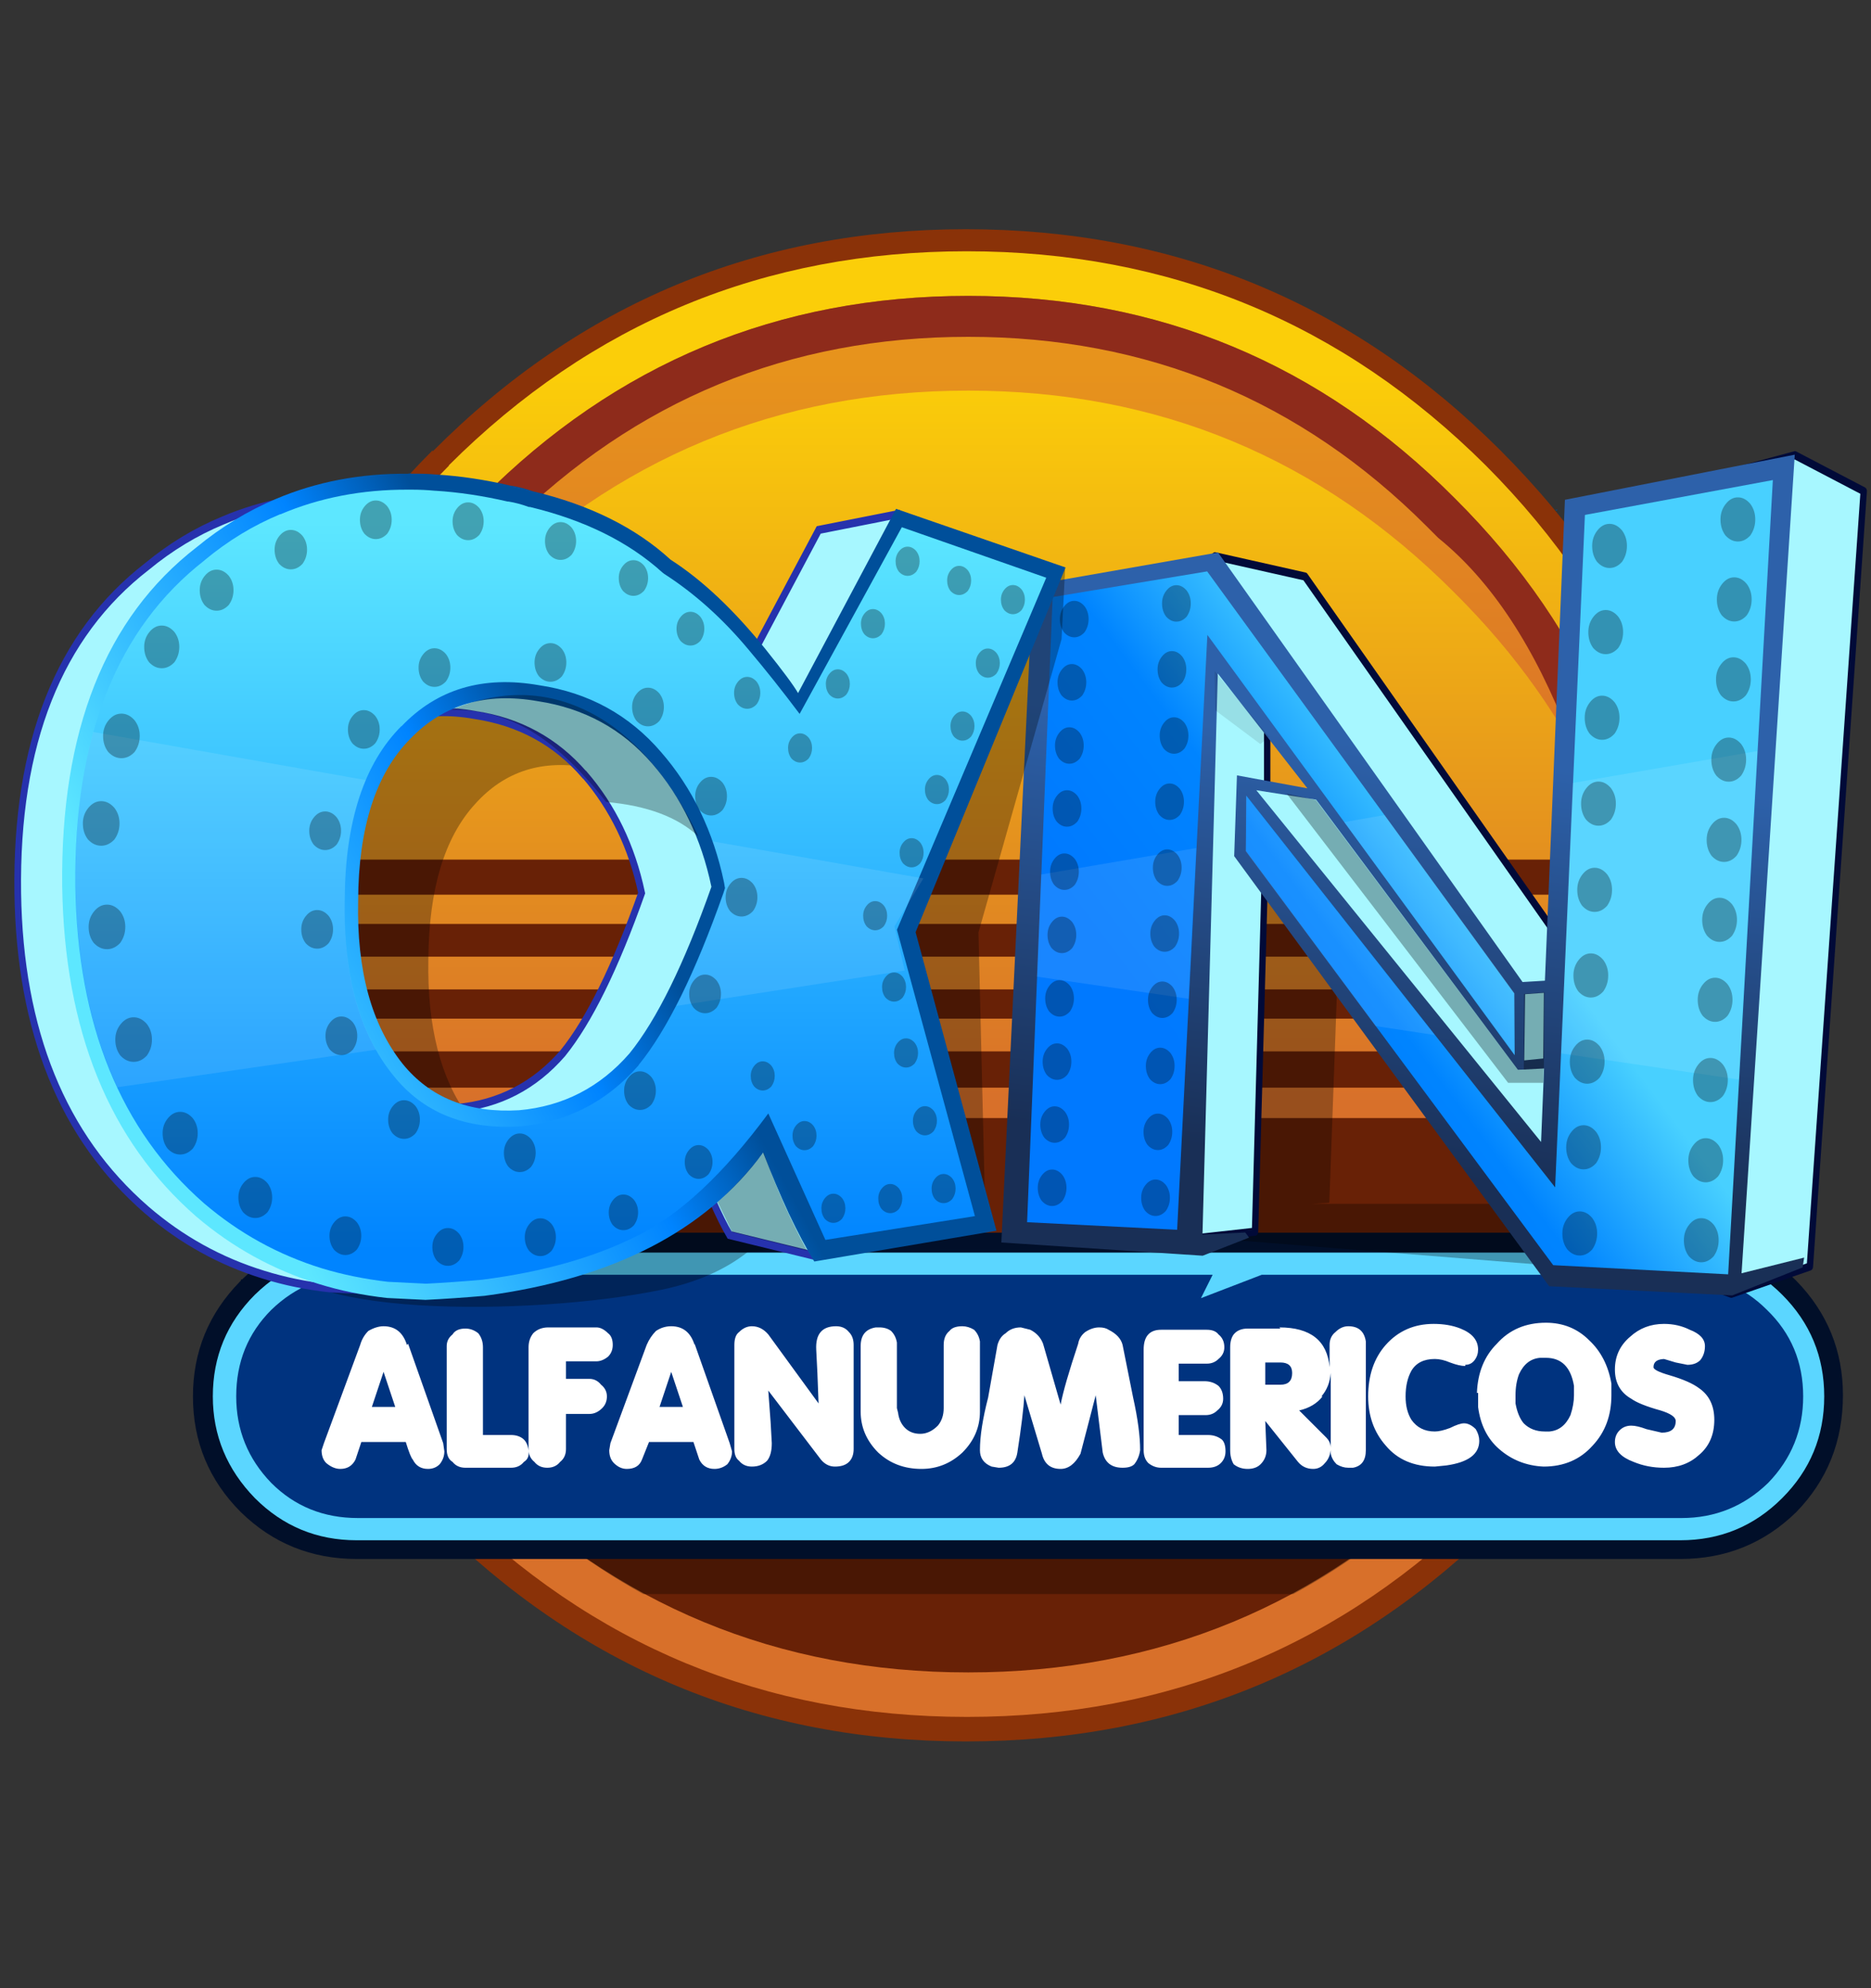
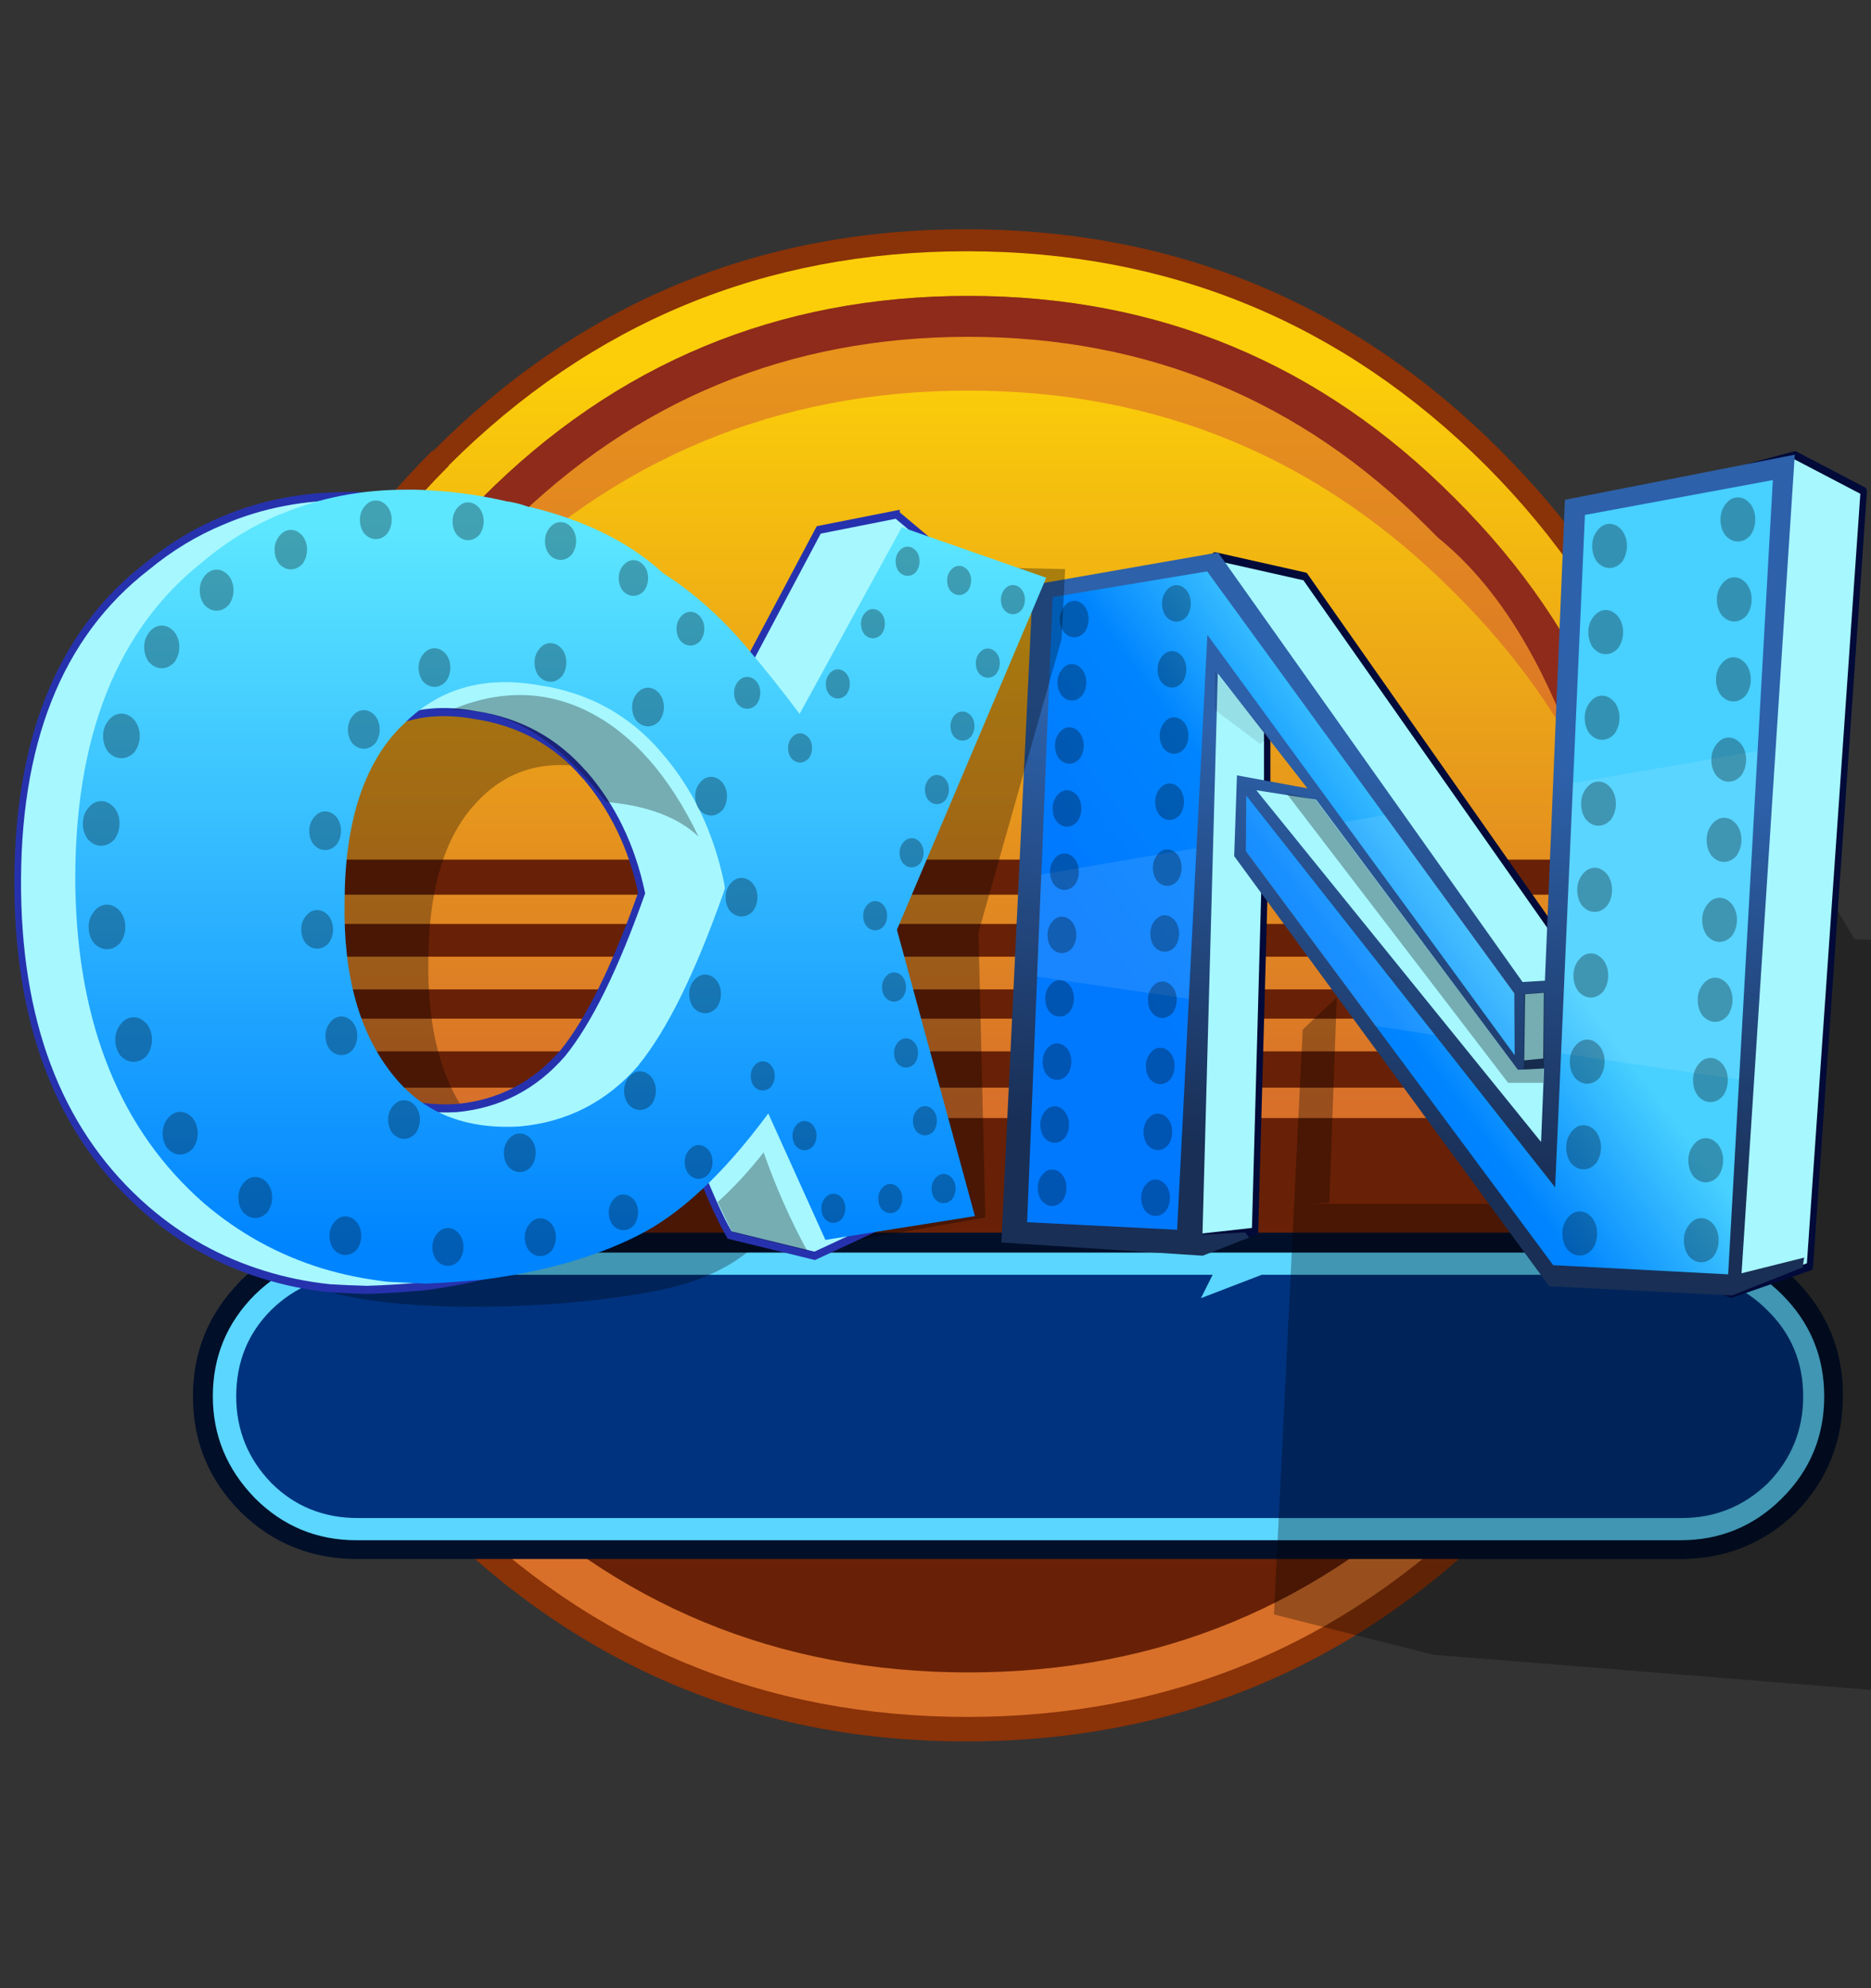
<svg xmlns="http://www.w3.org/2000/svg" xmlns:xlink="http://www.w3.org/1999/xlink" baseProfile="basic" width="160" height="170">
  <rect width="100%" height="100%" fill="#333333" stroke="none" />
  <defs>
    <linearGradient id="a" gradientUnits="userSpaceOnUse" x1="18.3" y1="149.1" x2="187.4" y2="149.1" spreadMethod="pad">
      <stop offset="0%" stop-color="#FBCE09" />
      <stop offset="100%" stop-color="#D8702A" />
    </linearGradient>
    <linearGradient id="e" gradientUnits="userSpaceOnUse" x1="223" y1="66.1" x2="56.3" y2="174.7" spreadMethod="pad">
      <stop offset="0%" stop-color="#004F9A" />
      <stop offset="25.9%" stop-color="#0084FF" />
      <stop offset="100%" stop-color="#5DE7FF" />
    </linearGradient>
    <linearGradient id="f" gradientUnits="userSpaceOnUse" x1="244.6" y1="279.4" x2="244.6" y2="9.9" spreadMethod="pad">
      <stop offset="0%" stop-color="#0084FF" />
      <stop offset="100%" stop-color="#5DE7FF" />
    </linearGradient>
    <linearGradient id="b" gradientUnits="userSpaceOnUse" x1="27.3" y1="255.6" x2="43" y2="101" spreadMethod="pad">
      <stop offset="0%" stop-color="#192F56" />
      <stop offset="100%" stop-color="#2D61AA" />
    </linearGradient>
    <linearGradient id="c" gradientUnits="userSpaceOnUse" x1="40.8" y1="209.7" x2="151.1" y2="105.5" spreadMethod="pad">
      <stop offset="0%" stop-color="#0079FF" />
      <stop offset="53.7%" stop-color="#0084FF" />
      <stop offset="100%" stop-color="#48D0FF" />
    </linearGradient>
    <path fill-opacity=".3" d="M10 5q0-2-1.4-3.5Q7 0 5 0T1.5 1.5Q0 3 0 5q0 2.1 1.4 3.6Q3 10 5 10q2 0 3.6-1.4Q10 7 10 5z" id="d" />
  </defs>
  <path fill="#8A3208" d="M37 38.5q-19 19-19 45.8 0 26.7 19 45.6 18.9 19 45.6 19 26.8 0 45.8-19 18.9-18.9 18.9-45.6 0-26.8-19-45.8-18.9-18.9-45.7-18.9-26.7 0-45.6 19z" />
  <path fill="url(#a)" d="M40 278.9q49.7 49.6 119.8 49.6t119.8-49.6q49.6-49.6 49.6-119.7 0-70.2-49.6-119.8-49.7-49.6-119.8-49.6T40 39.3Q-9.5 89-9.5 159.3q0 70.1 49.5 119.7z" transform="matrix(0 .37 -.37 0 141.6 25)" />
  <path fill="#682106" d="M82.8 143q24.4 0 41.6-17.2 17.3-17.2 17.3-41.6 0-24.4-17.3-41.6-17.2-17.3-41.6-17.3-24.4 0-41.6 17.3-17.3 17.2-17.3 41.6 0 24.4 17.3 41.6Q58.4 143 82.8 143m54.5-48v.6h-109L28 93h109.6l-.3 2m.7-5.4v.3H27.5l-.1-2.8h110.8l-.2 2.5m0-13.3V79H27.6v-2.5H138m-.8-3.7l.1.7h-109q3-16.2 15.2-28.5 16.3-16.2 39.3-16.2 23 0 39.2 16.2l1 1q6.8 5.5 11.2 17l3 9.8m1 9l.1 2.5v.3h-111v-2.8h111z" />
  <path fill="#C93B3B" fill-opacity=".4" d="M124.4 42.6q-17.2-17.3-41.6-17.3-24.4 0-41.6 17.3-17.3 17.2-17.3 41.6l.2 4q1.3-21.8 17-37.5 17.3-17.3 41.7-17.3 24.4 0 41.6 17.3 15.8 15.7 17.1 37.5l.2-4q0-24.4-17.3-41.6z" />
-   <path fill-opacity=".3" d="M124.4 125.8l1.5-1.5H39.7l1.5 1.5q6.4 6.4 13.8 10.5h55.6q7.4-4 13.8-10.5z" />
  <g>
    <path fill="#010F29" d="M143.7 105.4H30.5q-5.7 0-9.8 4h-.1v.1l-.1.1q-4 4.1-4 9.8 0 5.8 4.1 9.9 4.1 4 9.9 4h113.2q5.8 0 9.9-4 4-4.1 4-10 0-5.7-4-9.8-4.1-4.1-9.9-4z" />
    <path fill="#5BD6FF" d="M152.4 110.7q-3.6-3.6-8.7-3.6H30.5q-5 0-8.7 3.6-3.6 3.6-3.6 8.7 0 5 3.6 8.7 3.6 3.6 8.7 3.6h113.2q5.1 0 8.7-3.6 3.6-3.6 3.6-8.7t-3.6-8.7z" />
    <path fill="#00337F" d="M154.2 119.4q0-4.4-3.1-7.4-3-3-7.4-3h-35.8l-5.2 2 1-2H30.6q-4.3 0-7.4 3-3 3-3 7.4 0 4.3 3 7.4 3 3 7.4 3h113.2q4.3 0 7.4-3 3-3.1 3-7.4z" />
  </g>
-   <path fill="#FFF" d="M89.2 114.9q-.3-.8-1.1-1.2l-.8-.2q-.8 0-1.3.5-.5.3-.7 1l-.8 4.5q-.7 2.7-.7 4.5 0 1 1 1.4l.6.1q1.4 0 1.6-1.3.5-3.2.6-4.9l1.5 5q.3 1.3 1.6 1.3 1 0 1.7-1.3l.6-2.3.7-2.7.6 4.9q.3 1.3 1.7 1.3.7 0 1-.3.4-.5.5-1.2 0-1.8-.6-4.5L96 115q-.2-.8-1.2-1.3-.3-.2-.8-.2-.6 0-1.2.4-.5.4-.6 1-1.2 3.6-1.5 5.2l-1.5-5.2m14 1.7q.6 0 1-.4.5-.4.5-1 0-.7-.5-1.1-.3-.4-1-.4h-3.9q-1.5 0-1.5 1.7v8.6q0 .7.4 1.1.5.4 1.1.4h4q.7 0 1.1-.4.4-.4.4-1 0-.7-.3-1-.5-.4-1.2-.4h-2.5V121h2.3q.6 0 1-.4.5-.4.5-1 0-.7-.4-1.1-.5-.4-1.2-.4h-2.2v-1.5h2.5m6.2-3h-2.8q-.8 0-1.2.5-.3.4-.3 1.1v8.8q0 .7.3 1.2.5.4 1.2.4t1.1-.4q.5-.5.5-1.2l-.1-2.5 2.8 3.5q.5.6 1.3.6.6 0 1-.5.4-.4.5-1.1v.3q.1.5.5.9.5.3 1 .3h.4q1.1-.2 1.1-1.5V115v-.3q-.2-1.3-1.5-1.3-.6 0-1.1.5-.5.4-.5 1.1v1.9q-.3-3.4-4.3-3.4m-1.2 3h1.3q1 0 1 .9 0 1-1 1h-1.3v-2m4.8 3q.7-.8.8-2v6.4q0-.5-.4-.9l-2.3-2.3q1.3-.3 2-1.2m13.3-.3v1.2q.3 2.3 1.8 3.6 1.6 1.4 3.8 1.5 2.6 0 4.2-1.8 1.6-1.7 1.6-4.3v-1q-.4-2.3-1.9-3.7-1.5-1.5-3.7-1.5-2.6 0-4.2 1.8-1.6 1.6-1.7 4.2m4 2.6q-.5-.6-.7-1.7v-.7q0-1 .3-1.8.6-1.3 1.8-1.4h.5q2 0 2.4 2.4v.8q0 .8-.3 1.7-.6 1.3-1.8 1.4h-.4q-1.1 0-1.8-.7m-5-5q.5 0 .8-.4.3-.4.3-.9 0-1.2-1.5-1.8-1-.4-2.3-.4-2.5 0-4.1 1.8-1.5 1.7-1.5 4.4 0 2.5 1.5 4.2 1.5 1.8 4.2 1.8l1-.1q2.8-.4 2.8-2.1 0-.5-.3-1-.5-.5-1-.5-.4 0-1.2.4-.8.3-1.3.3-1.3 0-2-1-.5-.8-.5-2 0-1.3.5-2.2.6-1 2-1 .6 0 1.3.3.8.3 1.3.3m17-.6l1 .3 1 .2q.7 0 1.1-.4.4-.5.4-1.2 0-.9-1.3-1.4-1-.5-2.2-.5-1.7 0-2.9 1.1-1.3 1.1-1.3 2.8 0 1.7 1.4 2.5.7.5 2.5 1 1.3.4 1.3.9 0 1-1.2 1l-1.3-.3q-.8-.3-1.3-.3-.6 0-1 .4t-.4 1q0 1.1 1.6 1.7 1.2.5 2.6.5 1.8 0 3-1.1 1.3-1.1 1.3-3 0-1.8-1.3-2.7-.8-.6-2.5-1.1-1.4-.4-1.4-.7 0-.7 1-.7M34.8 115q-.5-1.6-2-1.6-.6 0-1.3.4-.5.5-.7 1.2l-3.1 8.4-.2.6q0 .7.4 1.1.6.5 1.2.5.9 0 1.3-.8l.5-1.5h3.8q.4 1.3.6 1.5.4.8 1.3.8.6 0 1-.4.4-.5.4-1.1l-.1-.7-3-8.5m-1.1 5.4h-2l1-3 1 3m25.6-5.3q-.5-1.6-2-1.6-.7 0-1.3.4-.5.5-.8 1.2l-3.1 8.4-.1.6q0 .7.4 1.1.5.5 1.1.5 1 0 1.3-.8l.6-1.5h3.8l.5 1.5q.4.8 1.3.8.6 0 1.1-.4.4-.5.4-1.1l-.2-.7-3-8.5m-1 5.4h-2l1-3 1 3m-17.1-5.1q0-.7-.4-1.2-.5-.4-1.1-.4-.8 0-1.1.5-.5.4-.5 1v8.8q0 .8.5 1.1.4.5 1.1.5h3.9q.7 0 1.1-.5.5-.3.4-1-.1-.7-.5-1-.4-.3-1-.3h-2.4v-7.5m5.6-1.7q-.8 0-1.3.5-.4.5-.4 1.2v8.7q0 .7.5 1.1.4.5 1.1.5.7 0 1.1-.5.5-.4.5-1.1v-3h2q.6 0 1.1-.5.4-.4.4-1t-.5-1q-.4-.5-1-.5h-2v-1.5H51q.5 0 1-.4.4-.4.4-1 0-.7-.4-1-.5-.5-1-.5h-4m29.7 1.3q-.1-.6-.5-1-.4-.3-1-.3h-.3q-1.3.2-1.3 1.6v5.6q0 2 1.5 3.5 1.5 1.4 3.7 1.4 2 0 3.5-1.4 1.5-1.5 1.5-3.5V115v-.3q-.1-.6-.5-1-.5-.3-1-.3-.8 0-1.1.4-.5.4-.5 1.2v5.4q0 .9-.5 1.5-.7.7-1.5.7t-1.3-.5q-.5-.5-.6-1.3l-.1-.4v-5.4-.3M70 120l-4.3-5.9q-.6-.7-1.4-.7-.6 0-1.1.5-.4.3-.4 1.1v8.9q0 .7.4 1 .4.5 1.1.5.8 0 1.3-.5.4-.5.4-1.5l-.1-1.8-.2-2.7 4.5 5.9q.5.6 1.2.6.8 0 1.2-.4.4-.4.4-1.1V115q0-.7-.4-1.1-.4-.5-1.1-.5-1.8 0-1.7 2l.1 2 .1 2.6z" />
  <g transform="matrix(.182 0 0 .231 90.8 38)">
-     <path fill-opacity=".3" d="M256.4 28.2l-9.5-7.6 15.4 260.5H117.4l8.3-.4 3.5-76L70.2 75.2 13.2 49.8l-16 11.9-13.5 216.5 74.8 14.9 237.2 15 17.9-277.7-57.2-2.2z" />
+     <path fill-opacity=".3" d="M256.4 28.2l-9.5-7.6 15.4 260.5H117.4l8.3-.4 3.5-76l-16 11.9-13.5 216.5 74.8 14.9 237.2 15 17.9-277.7-57.2-2.2z" />
    <path fill="#A7F7FF" d="M376.6 17.3L344.3 4l-89 19-5.9 177.7L114.2 48.9 72 41.3 0 87 3 274.6l60.7 19.2 27.2-2.4 4.4-125.7 3-23.3 164.2 157.2 52.1 14.8 37-10.1 25.1-287M119.3 129.2L96.5 127v-24l22.7 26z" />
    <path stroke="#010A38" stroke-width="3" stroke-linejoin="round" stroke-linecap="round" fill="none" d="M98.2 142.4l-3 23.3-4.4 125.7-27.2 2.4-60.8-19.2L0 87 72 41.4l42.3 7.5 135.2 151.8 6-177.8 89-18.9 32.3 13.3-25.3 287-36.9 10.1-52.1-14.8M96.5 127v-23.9l22.7 26" />
-     <path fill="#014D95" d="M232 24.3q.5.3 1-.2l-1 .1z" />
    <path fill="url(#b)" d="M348.1 304.6l.7-3.6-29.4 5.8 25-303-108 16.7-9.4 178-10.5.5L73.4 40l-87 12-14.8 243.4 94.6 4.9 21.8-6.7-1.8-1.9-20.1.8 7.2-207.7 42.1 42.5-33.1-4.8-1.3 29.9L229 311.6l86 3.4 33.2-10.4M91.4 128l28.1 3.5 94.8 100 12.3-.5-1.4 27.2L91.4 128m135.1 75l-.3 24.3-8.9.7.4-24.5 8.8-.5z" />
    <path fill="url(#c)" d="M212.8 226l-.2-22.8L68.3 47l-72.6 9.5-12 231.4 70.5 2.8L68.4 70.5 212.7 226M86.7 130l-.2 20.5 144.4 153.3 82.2 3.4 21-294-88.3 12.9-14 248.9L86.7 130z" />
    <path fill="#FFF" fill-opacity=".1" d="M59.6 205.2l3.6-55.8-72.9 9.8-2 37.8 71.3 8.2m175 20.2l83.5 9.7 8.7-121.6-86.7 11.8-5.5 100.1m-148-95.3l-.1 16.1-.1 4.4 61 64.7 27.8 3.3L86.6 130m65.1 7.2l-19 2.6 76.8 82.6 3.3 3.6-.1-3.2v-19.7l-61-65.9z" />
    <use xlink:href="#d" transform="matrix(1.35 0 0 1.35 -.9 57.9)" />
    <use xlink:href="#d" transform="translate(309.5 19.6) scale(1.634)" />
    <use xlink:href="#d" transform="matrix(1.35 0 0 1.35 -2 81.3)" />
    <use xlink:href="#d" transform="matrix(1.35 0 0 1.35 -3.2 104.7)" />
    <use xlink:href="#d" transform="matrix(1.35 0 0 1.35 -4.3 128)" />
    <use xlink:href="#d" transform="matrix(1.35 0 0 1.35 -5.5 151.4)" />
    <use xlink:href="#d" transform="matrix(1.35 0 0 1.35 -6.7 174.8)" />
    <use xlink:href="#d" transform="matrix(1.35 0 0 1.35 -7.8 198.3)" />
    <use xlink:href="#d" transform="matrix(1.35 0 0 1.35 -9 221.7)" />
    <use xlink:href="#d" transform="matrix(1.35 0 0 1.35 -10.1 245)" />
    <use xlink:href="#d" transform="matrix(1.35 0 0 1.35 -11.3 268.4)" />
    <use xlink:href="#d" transform="translate(307.8 49.2) scale(1.634)" />
    <use xlink:href="#d" transform="translate(307.4 78.8) scale(1.634)" />
    <use xlink:href="#d" transform="translate(305.2 108.5) scale(1.634)" />
    <use xlink:href="#d" transform="translate(303 138.2) scale(1.634)" />
    <use xlink:href="#d" transform="translate(300.9 167.8) scale(1.634)" />
    <use xlink:href="#d" transform="translate(298.8 197.4) scale(1.634)" />
    <use xlink:href="#d" transform="translate(296.6 227.1) scale(1.634)" />
    <use xlink:href="#d" transform="translate(294.4 256.8) scale(1.634)" />
    <use xlink:href="#d" transform="translate(292.3 286.4) scale(1.634)" />
    <use xlink:href="#d" transform="matrix(1.35 0 0 1.35 41.6 174.3)" />
    <use xlink:href="#d" transform="matrix(1.35 0 0 1.35 40.5 198.8)" />
    <use xlink:href="#d" transform="matrix(1.35 0 0 1.35 39.5 223.3)" />
    <use xlink:href="#d" transform="matrix(1.35 0 0 1.35 38.4 247.7)" />
    <use xlink:href="#d" transform="matrix(1.35 0 0 1.35 37.3 272.1)" />
    <use xlink:href="#d" transform="translate(249.2 29.4) scale(1.634)" />
    <use xlink:href="#d" transform="translate(247.4 61.3) scale(1.634)" />
    <use xlink:href="#d" transform="translate(245.7 93) scale(1.634)" />
    <use xlink:href="#d" transform="translate(244 124.8) scale(1.634)" />
    <use xlink:href="#d" transform="translate(242.2 156.7) scale(1.634)" />
    <use xlink:href="#d" transform="translate(240.4 188.4) scale(1.634)" />
    <use xlink:href="#d" transform="translate(238.7 220.3) scale(1.634)" />
    <use xlink:href="#d" transform="translate(237 252) scale(1.634)" />
    <use xlink:href="#d" transform="translate(235.2 283.9) scale(1.634)" />
    <use xlink:href="#d" transform="matrix(1.35 0 0 1.35 42.8 149.9)" />
    <use xlink:href="#d" transform="matrix(1.35 0 0 1.35 43.9 125.5)" />
    <use xlink:href="#d" transform="matrix(1.35 0 0 1.35 46 101)" />
    <use xlink:href="#d" transform="matrix(1.35 0 0 1.35 45 76.5)" />
    <use xlink:href="#d" transform="matrix(1.35 0 0 1.35 47.1 52.1)" />
    <path fill-opacity=".3" d="M119.3 131.6l-13.6-2.3 104 107h16.5l.3-5 .3-28.5-9.6.6-.1 28-2.8.1-95-100z" />
    <path fill-opacity=".1" d="M71.8 83.9l.3 14.5 21.2 12.5 4.2-2.6-25.7-24.4z" />
  </g>
  <g transform="matrix(.19 0 0 .231 1.5 42.4)">
    <path fill-opacity=".3" d="M469.9 52.9l1.6-25.8-37.4-.7-32.6 5.7-40.3 67.2q1-4.3-15-21.1-16.3-17.2-35.3-28-21.3-17.1-55.6-24.4-4.6-1.4-9-2-15.5-3.2-29.9-3.9-5-.4-9.8-.3-.9-.2-1.5 0-28.8-.2-53.2 9-17 6.2-31.9 17-51.2 35-54 108.6l69 139.1q17 4.8 46 6.3 26.5 1.3 56.7-.3 29.3-1.6 51.9-5.4 23.6-4 39-14l42.6-3.5 64.4-9.3-3.1-105.5L469.9 53m-285 118.7q.3-39.1 21.1-57.7 20-18.3 51.4-13.3 27.9 3.7 46 22.2 17.8 18.1 23.9 43.7-16.5 41.3-33 59.3-17.9 18.1-44.5 20.3-30.3 1.6-46.9-16.5-18.8-21-18-58z" />
    <path fill="#A7F7FF" d="M395.6 6.9l-35 5.7-43.3 67.2q1.1-4.3-16.2-21.1-17.4-17.2-37.9-28-22.8-17.1-59.7-24.3-4.8-1.5-9.7-2-16.5-3.3-32-4-5.4-.4-10.6-.4h-1.6q-31-.1-57.1 9.1-18.3 6.2-34.2 17Q-1.2 64 0 146.9q1.5 76.9 58.1 117.5 23.4 16.5 52.7 24 14 3.5 29.6 4.9 8 .4 16.8.6 12-.3 25.5-1.3 83-9 120.6-51 10.6 22.8 17.3 32l38.1 7.7 41.2-15.7-30.7-102.4 64.9-129.8-38.5-26.5m-140.5 96.3q19.2 18.2 25.8 43.8-17.8 41.3-35.5 59.3-19.2 18.1-47.7 20.3-32.5 1.6-50.4-16.5-20.3-21-19.4-58 .3-39.1 22.7-57.7 21.5-18.3 55.2-13.3 30 3.7 49.3 22.2z" />
    <path stroke="#2632AD" stroke-width="3" stroke-linecap="square" stroke-miterlimit="3" fill="none" d="M395.6 6.9L434 33.4l-64.8 129.8 30.7 102.4-41.1 15.7-38.3-7.7q-6.6-9.2-17.3-32-37.4 42-120.5 51-13.4 1-25.5 1.3-8.8-.2-16.8-.6-15.6-1.4-29.6-5-29.3-7.4-52.7-24Q1.5 223.9.1 147-1.3 64 58.3 26.1q15.9-10.8 34.2-17 26.2-9.2 57.1-9 .7-.2 1.6 0 5.2-.1 10.6.3 15.5.7 32 4 4.8.5 9.7 2 36.9 7.2 59.7 24.2 20.6 11 38 28.1 17.2 16.8 16.1 21l43.3-67.1 35-5.7zm-140.5 96.3q-19.3-18.4-49.3-22.1-33.8-5-55.2 13.3-22.4 18.6-22.6 57.7-1 37 19.3 58 17.8 18.1 50.4 16.5 28.6-2.2 47.7-20.3 17.7-18 35.5-59.3-6.6-25.6-25.7-43.8z" />
-     <path fill="url(#e)" d="M188.4-7.9q-5.6-.4-11-.3-.9-.2-1.7 0-32.1-.2-59.3 9.3Q97.3 7.7 80.6 19 18.9 58.3 20.1 144.6q1.5 80 60.4 122.2 24.4 17.1 55 24.9 14.5 3.7 30.8 5.2l17.3.7q12.6-.5 26.6-1.5 86.4-9.4 125.4-53 5.6 12 11.5 22.5 6.1 10.6 11.5 17.8l82-11.4-36.4-110.5 67.5-135-76.3-21.7L351.3 73q-3-4.3-14.6-16.2-21.4-21.9-42.8-33.2-23.6-17.8-62-25.3-5.1-1.5-10.1-2.1-17.2-3.3-33.4-4.1m-11.6 97.8q22.3-19 57.4-13.9 31.2 3.9 51.4 23.1 19.9 18.9 26.7 45.6-18.4 42.9-36.9 61.7-19.9 18.8-49.6 21-33.9 1.7-52.5-17.2-21-21.7-20-60.3.2-40.7 23.5-60z" />
    <path fill="url(#f)" d="M177.5-2.3h-1.8q-31-.1-57.3 9.1h-.2Q100 13 84.2 23.8l-.1.1Q25 61.8 26 144.5q1.5 76.8 58 117.4H84q23.5 16.5 52.9 24 14 3.5 29.7 5l16.8.7h.5q12.2-.5 25.8-1.5h-.2q40.6-4.3 69.4-16.2 28.8-11.7 59-45.3l25.7 46.8 67.3-8.8-35.1-106L463 30.3 398 11.6l-46 69.1Q340.4 68 329.1 57q-17.4-17.2-38-28.1l-.8-.5q-22.8-17-59.7-24.3h-.5q-4.6-1.4-9.1-2h-.4q-16.8-3.2-32.5-4h-.2q-5.3-.4-10.5-.4m-4.6 87.5v.1q24-20.7 62-15.2 33.3 4.1 54.8 24.7 21.2 20 28.4 48.4l.4 2-.7 1.8q-19 44.3-38.1 63.6l-.1.2q-21.4 20.2-53.4 22.6h-.1q-36.9 1.8-57-19-22.8-23.2-21.8-64.5v-.1q.3-43.8 25.6-64.6z" />
-     <path fill="#FFF" fill-opacity=".1" d="M147.3 149.9v-.1q.1-26.5 9.5-44.6L34.1 87.4q-8.4 25.2-8 57.1.9 42.8 18.8 74.4L161.3 205q-14.8-21.6-14-55.1m252 25.8l-4.6-16.4 13-17.7-94.8-13.7q3.2 7.3 5.2 15.3l.4 2-.7 1.8q-10.6 24.9-21.3 41.8l102.8-13.1z" />
    <use xlink:href="#d" transform="matrix(1.65 0 0 1.65 32 151.3)" />
    <use xlink:href="#d" transform="matrix(1.65 0 0 1.65 29.4 113)" />
    <use xlink:href="#d" transform="matrix(1.58 0 0 1.58 57 48)" />
    <use xlink:href="#d" transform="matrix(1.46 0 0 1.46 115.7 12.6)" />
    <use xlink:href="#d" transform="matrix(1.43 0 0 1.43 154.1 1.7)" />
    <use xlink:href="#d" transform="matrix(1.4 0 0 1.4 195.8 2.4)" />
    <use xlink:href="#d" transform="matrix(1.52 0 0 1.52 82 27.3)" />
    <use xlink:href="#d" transform="matrix(1.65 0 0 1.65 38.5 80.6)" />
    <use xlink:href="#d" transform="matrix(1.4 0 0 1.4 237.4 9.7)" />
    <use xlink:href="#d" transform="matrix(1.32 0 0 1.32 270.6 23.8)" />
    <use xlink:href="#d" transform="matrix(1.25 0 0 1.25 296.6 42.9)" />
    <use xlink:href="#d" transform="matrix(1.18 0 0 1.18 322.5 67)" />
    <use xlink:href="#d" transform="matrix(1.08 0 0 1.08 346.8 87.9)" />
    <use xlink:href="#d" transform="matrix(1.08 0 0 1.08 363.8 64.2)" />
    <use xlink:href="#d" transform="matrix(1.08 0 0 1.08 379.6 41.9)" />
    <use xlink:href="#d" transform="matrix(1.08 0 0 1.08 395.2 18.8)" />
    <use xlink:href="#d" transform="matrix(1.08 0 0 1.08 418.4 25.9)" />
    <use xlink:href="#d" transform="matrix(1.08 0 0 1.08 442.6 33)" />
    <use xlink:href="#d" transform="matrix(1.08 0 0 1.08 431.3 56.5)" />
    <use xlink:href="#d" transform="matrix(1.08 0 0 1.08 419.9 79.8)" />
    <use xlink:href="#d" transform="matrix(1.08 0 0 1.08 408.4 103.3)" />
    <use xlink:href="#d" transform="matrix(1.08 0 0 1.08 397 126.7)" />
    <use xlink:href="#d" transform="matrix(1.08 0 0 1.08 380.6 150)" />
    <use xlink:href="#d" transform="matrix(1.08 0 0 1.08 389.1 176.4)" />
    <use xlink:href="#d" transform="matrix(1.08 0 0 1.08 394.5 200.8)" />
    <use xlink:href="#d" transform="matrix(1.08 0 0 1.08 403 225.9)" />
    <use xlink:href="#d" transform="matrix(1.08 0 0 1.08 411.4 251)" />
    <use xlink:href="#d" transform="matrix(1.08 0 0 1.08 387.4 254.7)" />
    <use xlink:href="#d" transform="matrix(1.08 0 0 1.08 361.8 258.3)" />
    <use xlink:href="#d" transform="matrix(1.08 0 0 1.08 348.8 231.4)" />
    <use xlink:href="#d" transform="matrix(1.08 0 0 1.08 330 209.3)" />
    <use xlink:href="#d" transform="matrix(1.65 0 0 1.65 44 193)" />
    <use xlink:href="#d" transform="matrix(1.58 0 0 1.58 65.3 228)" />
    <use xlink:href="#d" transform="matrix(1.52 0 0 1.52 99.4 252.1)" />
    <use xlink:href="#d" transform="matrix(1.43 0 0 1.43 140.4 266.7)" />
    <use xlink:href="#d" transform="matrix(1.4 0 0 1.4 186.7 271)" />
    <use xlink:href="#d" transform="matrix(1.4 0 0 1.4 228.3 267.4)" />
    <use xlink:href="#d" transform="matrix(1.32 0 0 1.32 266.1 258.6)" />
    <use xlink:href="#d" transform="matrix(1.25 0 0 1.25 300.3 240.3)" />
    <use xlink:href="#d" transform="matrix(1.43 0 0 1.43 148.7 79.3)" />
    <use xlink:href="#d" transform="matrix(1.43 0 0 1.43 131.3 116.8)" />
    <use xlink:href="#d" transform="matrix(1.43 0 0 1.43 127.7 153.3)" />
    <use xlink:href="#d" transform="matrix(1.43 0 0 1.43 138.6 192.7)" />
    <use xlink:href="#d" transform="matrix(1.43 0 0 1.43 180.5 56.4)" />
    <use xlink:href="#d" transform="matrix(1.43 0 0 1.43 166.8 223.7)" />
    <use xlink:href="#d" transform="matrix(1.43 0 0 1.43 318.7 141.4)" />
    <use xlink:href="#d" transform="matrix(1.43 0 0 1.43 305 104)" />
    <use xlink:href="#d" transform="matrix(1.43 0 0 1.43 302.3 177.2)" />
    <use xlink:href="#d" transform="matrix(1.43 0 0 1.43 276.6 71)" />
    <use xlink:href="#d" transform="matrix(1.43 0 0 1.43 273 213)" />
    <use xlink:href="#d" transform="matrix(1.43 0 0 1.43 232.7 54.5)" />
    <use xlink:href="#d" transform="matrix(1.43 0 0 1.43 218.9 236)" />
    <path fill-opacity=".3" d="M195.2 79.2q19.9-.3 37.2 8.5 15.8 8.1 32.5 25.6 27.6 2 41.6 12.8-19.7-33.6-49-46-29.3-12.3-62.3-.9m160.2 200.2Q344 262.2 335.8 243q-10 10.5-20.7 18.4l6.5 11.1 33.8 6.9z" />
  </g>
</svg>